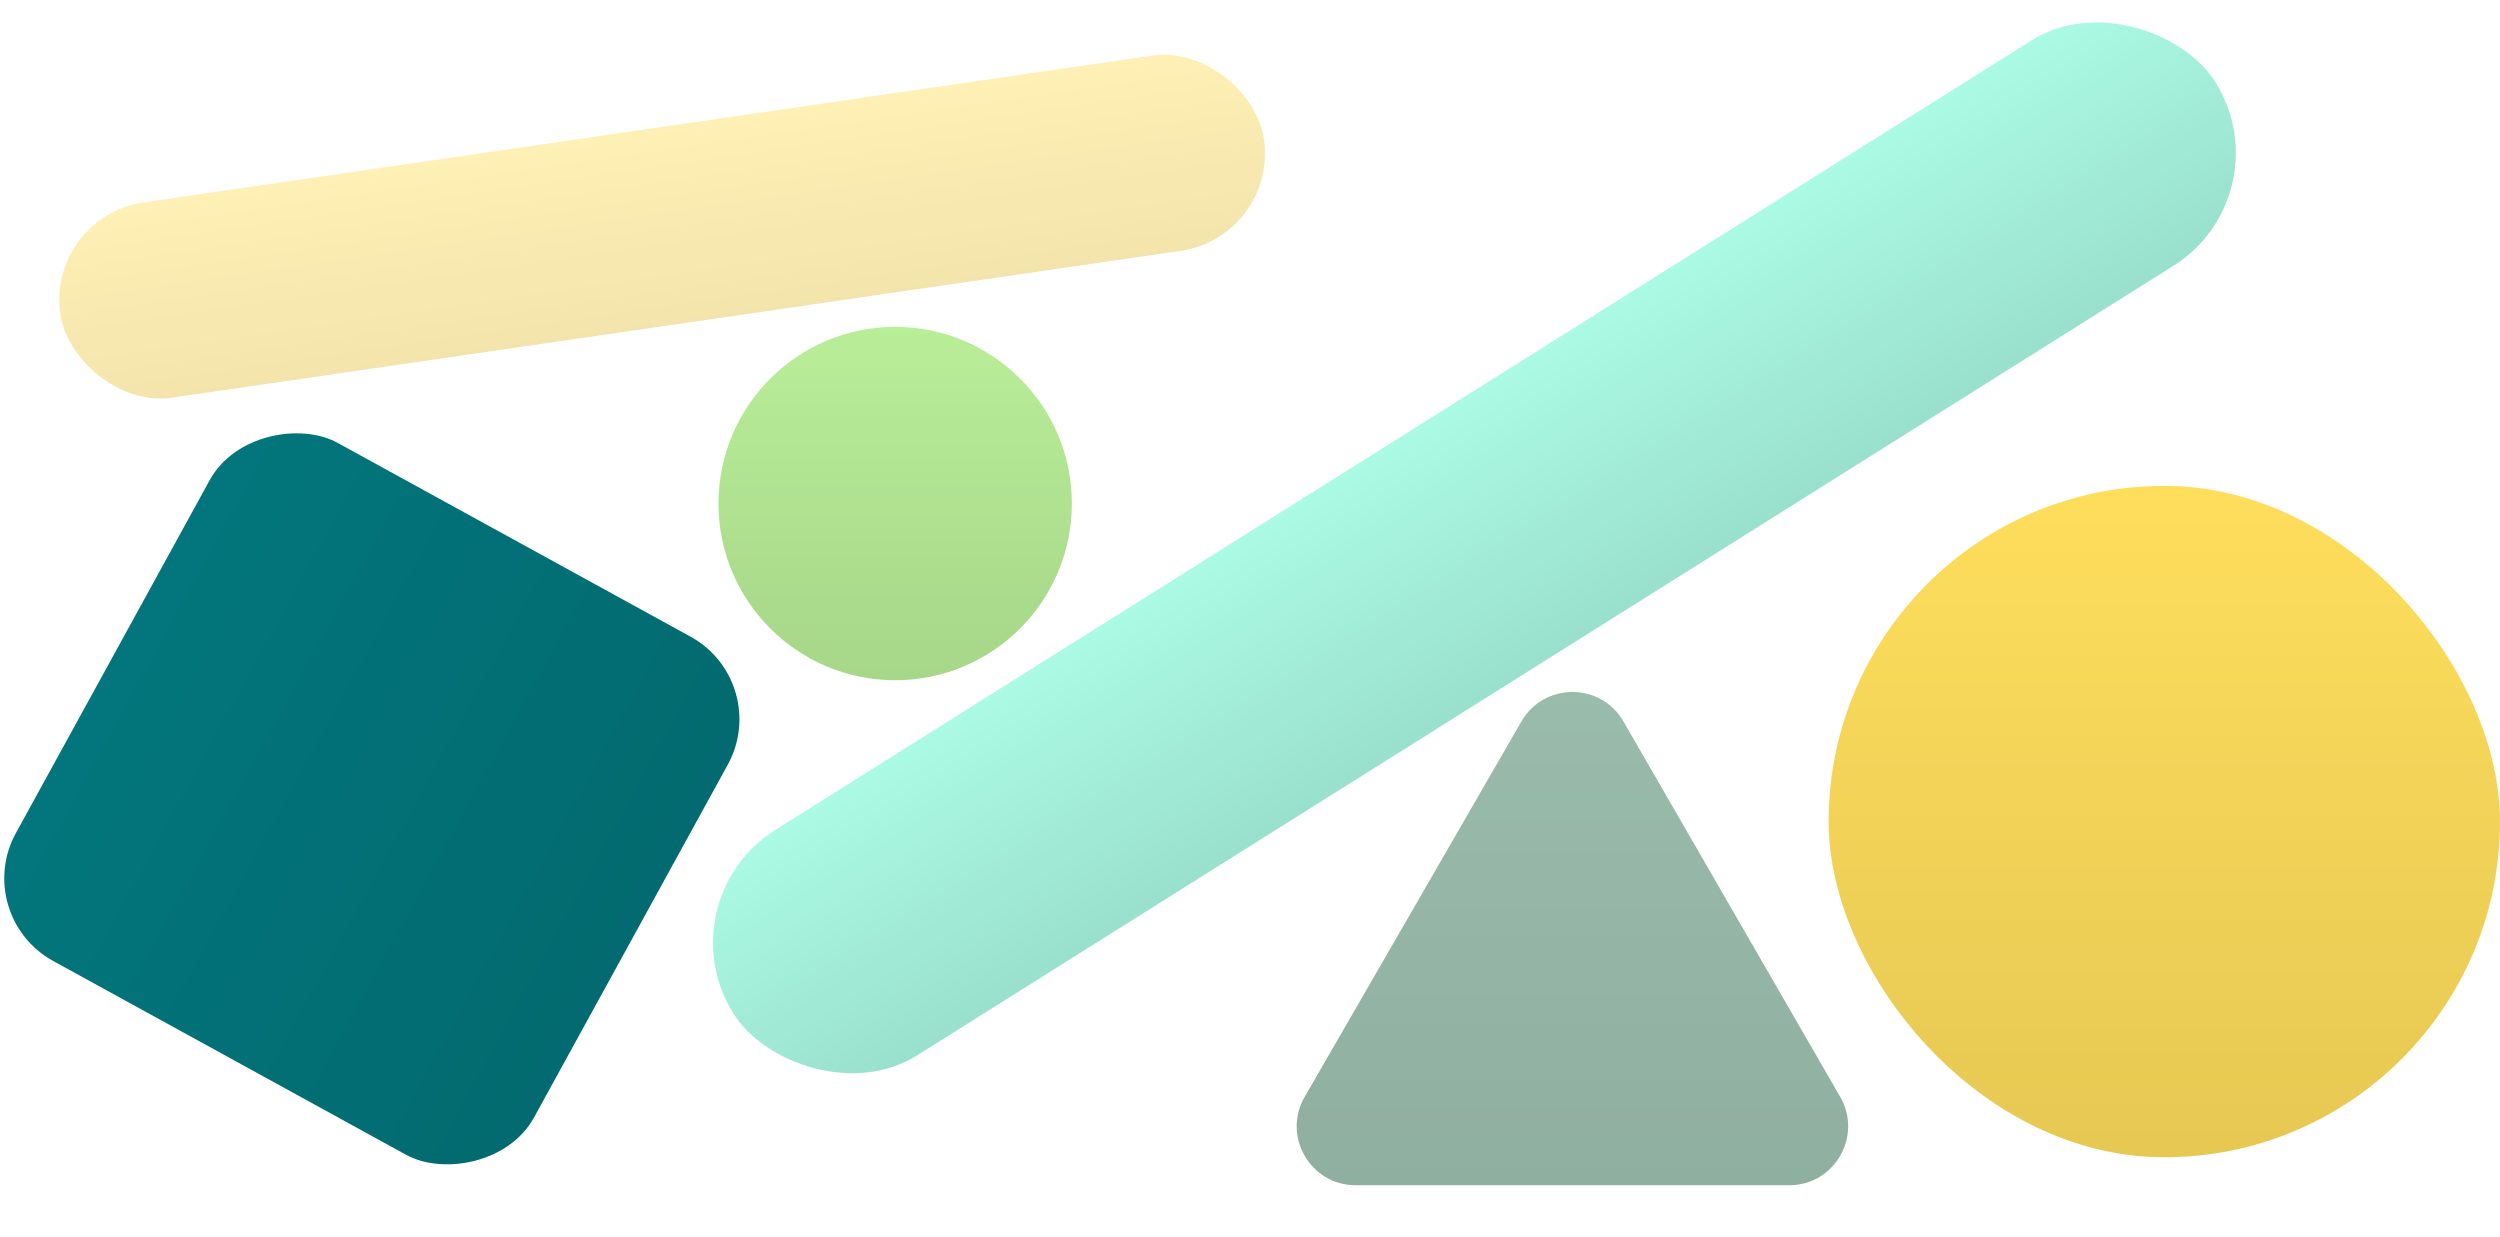
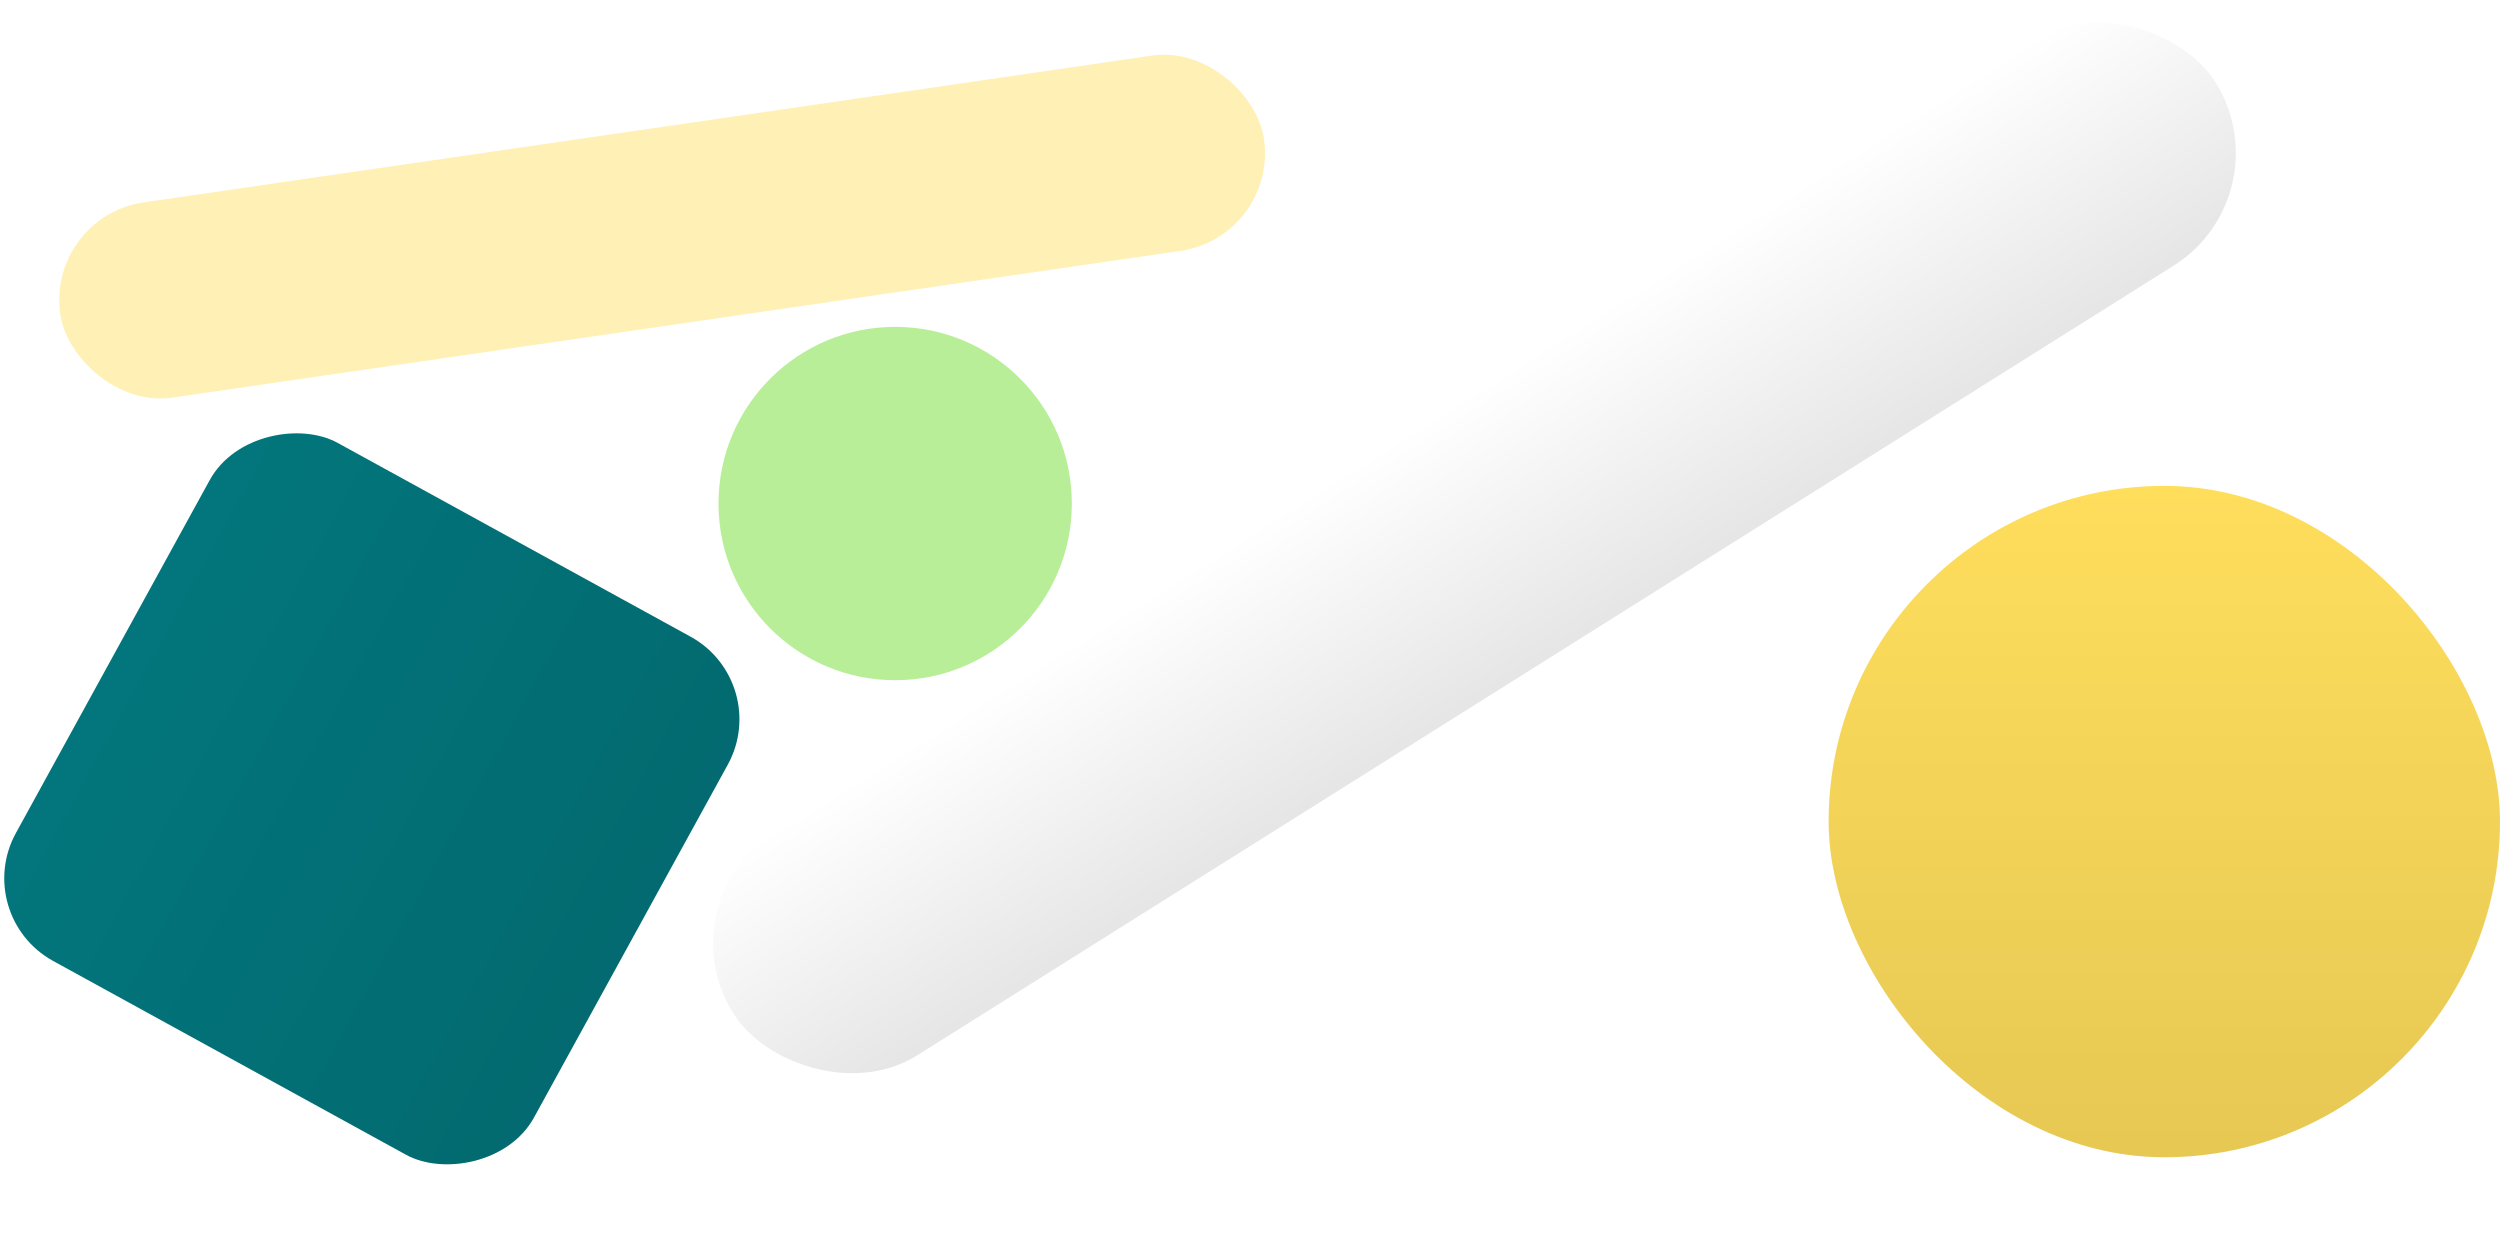
<svg xmlns="http://www.w3.org/2000/svg" width="849" height="420" viewBox="0 0 849 420" fill="none">
  <g filter="url(#filter0_ii_1319_34146)">
    <rect x="-10" y="310.941" width="200.723" height="200.723" rx="32" transform="rotate(-61.227 -10 310.941)" fill="#02767C" />
    <rect x="-10" y="310.941" width="200.723" height="200.723" rx="32" transform="rotate(-61.227 -10 310.941)" fill="url(#paint0_linear_1319_34146)" fill-opacity="0.1" />
  </g>
  <g filter="url(#filter1_ii_1319_34146)">
-     <rect x="225.008" y="305.897" width="594.414" height="90.454" rx="45.227" transform="rotate(-32.149 225.008 305.897)" fill="#ABFAE3" />
    <rect x="225.008" y="305.897" width="594.414" height="90.454" rx="45.227" transform="rotate(-32.149 225.008 305.897)" fill="url(#paint1_linear_1319_34146)" fill-opacity="0.1" />
  </g>
  <g filter="url(#filter2_ii_1319_34146)">
    <rect x="15.648" y="73.55" width="413.087" height="67.016" rx="33.508" transform="rotate(-8.282 15.648 73.55)" fill="#FFF0B5" />
-     <rect x="15.648" y="73.55" width="413.087" height="67.016" rx="33.508" transform="rotate(-8.282 15.648 73.55)" fill="url(#paint2_linear_1319_34146)" fill-opacity="0.05" />
  </g>
  <g filter="url(#filter3_i_1319_34146)">
-     <path d="M516.679 247C524.377 233.667 543.622 233.667 551.321 247L624.933 374.5C632.631 387.833 623.008 404.5 607.612 404.5H460.388C444.992 404.5 435.369 387.833 443.067 374.5L516.679 247Z" fill="#9BBDAD" />
-     <path d="M516.679 247C524.377 233.667 543.622 233.667 551.321 247L624.933 374.5C632.631 387.833 623.008 404.5 607.612 404.5H460.388C444.992 404.5 435.369 387.833 443.067 374.5L516.679 247Z" fill="url(#paint3_linear_1319_34146)" fill-opacity="0.1" />
-   </g>
+     </g>
  <g filter="url(#filter4_ii_1319_34146)">
    <rect x="621" y="165" width="228" height="228" rx="114" fill="#FFDE5C" />
    <rect x="621" y="165" width="228" height="228" rx="114" fill="url(#paint4_linear_1319_34146)" fill-opacity="0.1" />
  </g>
  <g filter="url(#filter5_ii_1319_34146)">
    <circle cx="304" cy="171" r="60" fill="#B9EE98" />
-     <circle cx="304" cy="171" r="60" fill="url(#paint5_linear_1319_34146)" fill-opacity="0.1" />
  </g>
  <defs>
    <filter id="filter0_ii_1319_34146" x="1.453" y="144.652" width="249.656" height="252.354" filterUnits="userSpaceOnUse" color-interpolation-filters="sRGB">
      <feFlood flood-opacity="0" result="BackgroundImageFix" />
      <feBlend mode="normal" in="SourceGraphic" in2="BackgroundImageFix" result="shape" />
      <feColorMatrix in="SourceAlpha" type="matrix" values="0 0 0 0 0 0 0 0 0 0 0 0 0 0 0 0 0 0 127 0" result="hardAlpha" />
      <feOffset dy="-1.8" />
      <feGaussianBlur stdDeviation="0.9" />
      <feComposite in2="hardAlpha" operator="arithmetic" k2="-1" k3="1" />
      <feColorMatrix type="matrix" values="0 0 0 0 0 0 0 0 0 0 0 0 0 0 0 0 0 0 0.1 0" />
      <feBlend mode="normal" in2="shape" result="effect1_innerShadow_1319_34146" />
      <feColorMatrix in="SourceAlpha" type="matrix" values="0 0 0 0 0 0 0 0 0 0 0 0 0 0 0 0 0 0 127 0" result="hardAlpha" />
      <feOffset dy="1.8" />
      <feGaussianBlur stdDeviation="0.45" />
      <feComposite in2="hardAlpha" operator="arithmetic" k2="-1" k3="1" />
      <feColorMatrix type="matrix" values="0 0 0 0 1 0 0 0 0 1 0 0 0 0 1 0 0 0 0.15 0" />
      <feBlend mode="normal" in2="effect1_innerShadow_1319_34146" result="effect2_innerShadow_1319_34146" />
    </filter>
    <filter id="filter1_ii_1319_34146" x="242.133" y="4.921" width="517.156" height="361.335" filterUnits="userSpaceOnUse" color-interpolation-filters="sRGB">
      <feFlood flood-opacity="0" result="BackgroundImageFix" />
      <feBlend mode="normal" in="SourceGraphic" in2="BackgroundImageFix" result="shape" />
      <feColorMatrix in="SourceAlpha" type="matrix" values="0 0 0 0 0 0 0 0 0 0 0 0 0 0 0 0 0 0 127 0" result="hardAlpha" />
      <feOffset dy="-1.8" />
      <feGaussianBlur stdDeviation="0.9" />
      <feComposite in2="hardAlpha" operator="arithmetic" k2="-1" k3="1" />
      <feColorMatrix type="matrix" values="0 0 0 0 0 0 0 0 0 0 0 0 0 0 0 0 0 0 0.1 0" />
      <feBlend mode="normal" in2="shape" result="effect1_innerShadow_1319_34146" />
      <feColorMatrix in="SourceAlpha" type="matrix" values="0 0 0 0 0 0 0 0 0 0 0 0 0 0 0 0 0 0 127 0" result="hardAlpha" />
      <feOffset dy="1.8" />
      <feGaussianBlur stdDeviation="0.45" />
      <feComposite in2="hardAlpha" operator="arithmetic" k2="-1" k3="1" />
      <feColorMatrix type="matrix" values="0 0 0 0 1 0 0 0 0 1 0 0 0 0 1 0 0 0 0.15 0" />
      <feBlend mode="normal" in2="effect1_innerShadow_1319_34146" result="effect2_innerShadow_1319_34146" />
    </filter>
    <filter id="filter2_ii_1319_34146" x="20.117" y="16.521" width="409.492" height="119.873" filterUnits="userSpaceOnUse" color-interpolation-filters="sRGB">
      <feFlood flood-opacity="0" result="BackgroundImageFix" />
      <feBlend mode="normal" in="SourceGraphic" in2="BackgroundImageFix" result="shape" />
      <feColorMatrix in="SourceAlpha" type="matrix" values="0 0 0 0 0 0 0 0 0 0 0 0 0 0 0 0 0 0 127 0" result="hardAlpha" />
      <feOffset dy="-2" />
      <feGaussianBlur stdDeviation="1" />
      <feComposite in2="hardAlpha" operator="arithmetic" k2="-1" k3="1" />
      <feColorMatrix type="matrix" values="0 0 0 0 0 0 0 0 0 0 0 0 0 0 0 0 0 0 0.1 0" />
      <feBlend mode="normal" in2="shape" result="effect1_innerShadow_1319_34146" />
      <feColorMatrix in="SourceAlpha" type="matrix" values="0 0 0 0 0 0 0 0 0 0 0 0 0 0 0 0 0 0 127 0" result="hardAlpha" />
      <feOffset dy="2" />
      <feGaussianBlur stdDeviation="0.5" />
      <feComposite in2="hardAlpha" operator="arithmetic" k2="-1" k3="1" />
      <feColorMatrix type="matrix" values="0 0 0 0 1 0 0 0 0 1 0 0 0 0 1 0 0 0 0.2 0" />
      <feBlend mode="normal" in2="effect1_innerShadow_1319_34146" result="effect2_innerShadow_1319_34146" />
    </filter>
    <filter id="filter3_i_1319_34146" x="440.359" y="235" width="187.281" height="169.5" filterUnits="userSpaceOnUse" color-interpolation-filters="sRGB">
      <feFlood flood-opacity="0" result="BackgroundImageFix" />
      <feBlend mode="normal" in="SourceGraphic" in2="BackgroundImageFix" result="shape" />
      <feColorMatrix in="SourceAlpha" type="matrix" values="0 0 0 0 0 0 0 0 0 0 0 0 0 0 0 0 0 0 127 0" result="hardAlpha" />
      <feOffset dy="-2" />
      <feGaussianBlur stdDeviation="1" />
      <feComposite in2="hardAlpha" operator="arithmetic" k2="-1" k3="1" />
      <feColorMatrix type="matrix" values="0 0 0 0 0 0 0 0 0 0 0 0 0 0 0 0 0 0 0.1 0" />
      <feBlend mode="normal" in2="shape" result="effect1_innerShadow_1319_34146" />
    </filter>
    <filter id="filter4_ii_1319_34146" x="621" y="163.2" width="228" height="230.699" filterUnits="userSpaceOnUse" color-interpolation-filters="sRGB">
      <feFlood flood-opacity="0" result="BackgroundImageFix" />
      <feBlend mode="normal" in="SourceGraphic" in2="BackgroundImageFix" result="shape" />
      <feColorMatrix in="SourceAlpha" type="matrix" values="0 0 0 0 0 0 0 0 0 0 0 0 0 0 0 0 0 0 127 0" result="hardAlpha" />
      <feOffset dy="-1.8" />
      <feGaussianBlur stdDeviation="0.9" />
      <feComposite in2="hardAlpha" operator="arithmetic" k2="-1" k3="1" />
      <feColorMatrix type="matrix" values="0 0 0 0 0 0 0 0 0 0 0 0 0 0 0 0 0 0 0.1 0" />
      <feBlend mode="normal" in2="shape" result="effect1_innerShadow_1319_34146" />
      <feColorMatrix in="SourceAlpha" type="matrix" values="0 0 0 0 0 0 0 0 0 0 0 0 0 0 0 0 0 0 127 0" result="hardAlpha" />
      <feOffset dy="1.8" />
      <feGaussianBlur stdDeviation="0.45" />
      <feComposite in2="hardAlpha" operator="arithmetic" k2="-1" k3="1" />
      <feColorMatrix type="matrix" values="0 0 0 0 1 0 0 0 0 1 0 0 0 0 1 0 0 0 0.15 0" />
      <feBlend mode="normal" in2="effect1_innerShadow_1319_34146" result="effect2_innerShadow_1319_34146" />
    </filter>
    <filter id="filter5_ii_1319_34146" x="244" y="109.2" width="120" height="122.699" filterUnits="userSpaceOnUse" color-interpolation-filters="sRGB">
      <feFlood flood-opacity="0" result="BackgroundImageFix" />
      <feBlend mode="normal" in="SourceGraphic" in2="BackgroundImageFix" result="shape" />
      <feColorMatrix in="SourceAlpha" type="matrix" values="0 0 0 0 0 0 0 0 0 0 0 0 0 0 0 0 0 0 127 0" result="hardAlpha" />
      <feOffset dy="-1.8" />
      <feGaussianBlur stdDeviation="0.9" />
      <feComposite in2="hardAlpha" operator="arithmetic" k2="-1" k3="1" />
      <feColorMatrix type="matrix" values="0 0 0 0 0 0 0 0 0 0 0 0 0 0 0 0 0 0 0.1 0" />
      <feBlend mode="normal" in2="shape" result="effect1_innerShadow_1319_34146" />
      <feColorMatrix in="SourceAlpha" type="matrix" values="0 0 0 0 0 0 0 0 0 0 0 0 0 0 0 0 0 0 127 0" result="hardAlpha" />
      <feOffset dy="1.8" />
      <feGaussianBlur stdDeviation="0.45" />
      <feComposite in2="hardAlpha" operator="arithmetic" k2="-1" k3="1" />
      <feColorMatrix type="matrix" values="0 0 0 0 1 0 0 0 0 1 0 0 0 0 1 0 0 0 0.15 0" />
      <feBlend mode="normal" in2="effect1_innerShadow_1319_34146" result="effect2_innerShadow_1319_34146" />
    </filter>
    <linearGradient id="paint0_linear_1319_34146" x1="90.362" y1="310.941" x2="90.362" y2="511.665" gradientUnits="userSpaceOnUse">
      <stop stop-opacity="0" />
      <stop offset="1" />
    </linearGradient>
    <linearGradient id="paint1_linear_1319_34146" x1="522.215" y1="305.897" x2="522.215" y2="396.352" gradientUnits="userSpaceOnUse">
      <stop stop-opacity="0" />
      <stop offset="1" />
    </linearGradient>
    <linearGradient id="paint2_linear_1319_34146" x1="222.192" y1="73.55" x2="222.192" y2="140.566" gradientUnits="userSpaceOnUse">
      <stop stop-opacity="0" />
      <stop offset="1" />
    </linearGradient>
    <linearGradient id="paint3_linear_1319_34146" x1="534" y1="217" x2="534" y2="467" gradientUnits="userSpaceOnUse">
      <stop stop-opacity="0" />
      <stop offset="1" />
    </linearGradient>
    <linearGradient id="paint4_linear_1319_34146" x1="735" y1="165" x2="735" y2="393" gradientUnits="userSpaceOnUse">
      <stop stop-opacity="0" />
      <stop offset="1" />
    </linearGradient>
    <linearGradient id="paint5_linear_1319_34146" x1="304" y1="111" x2="304" y2="231" gradientUnits="userSpaceOnUse">
      <stop stop-opacity="0" />
      <stop offset="1" />
    </linearGradient>
  </defs>
</svg>